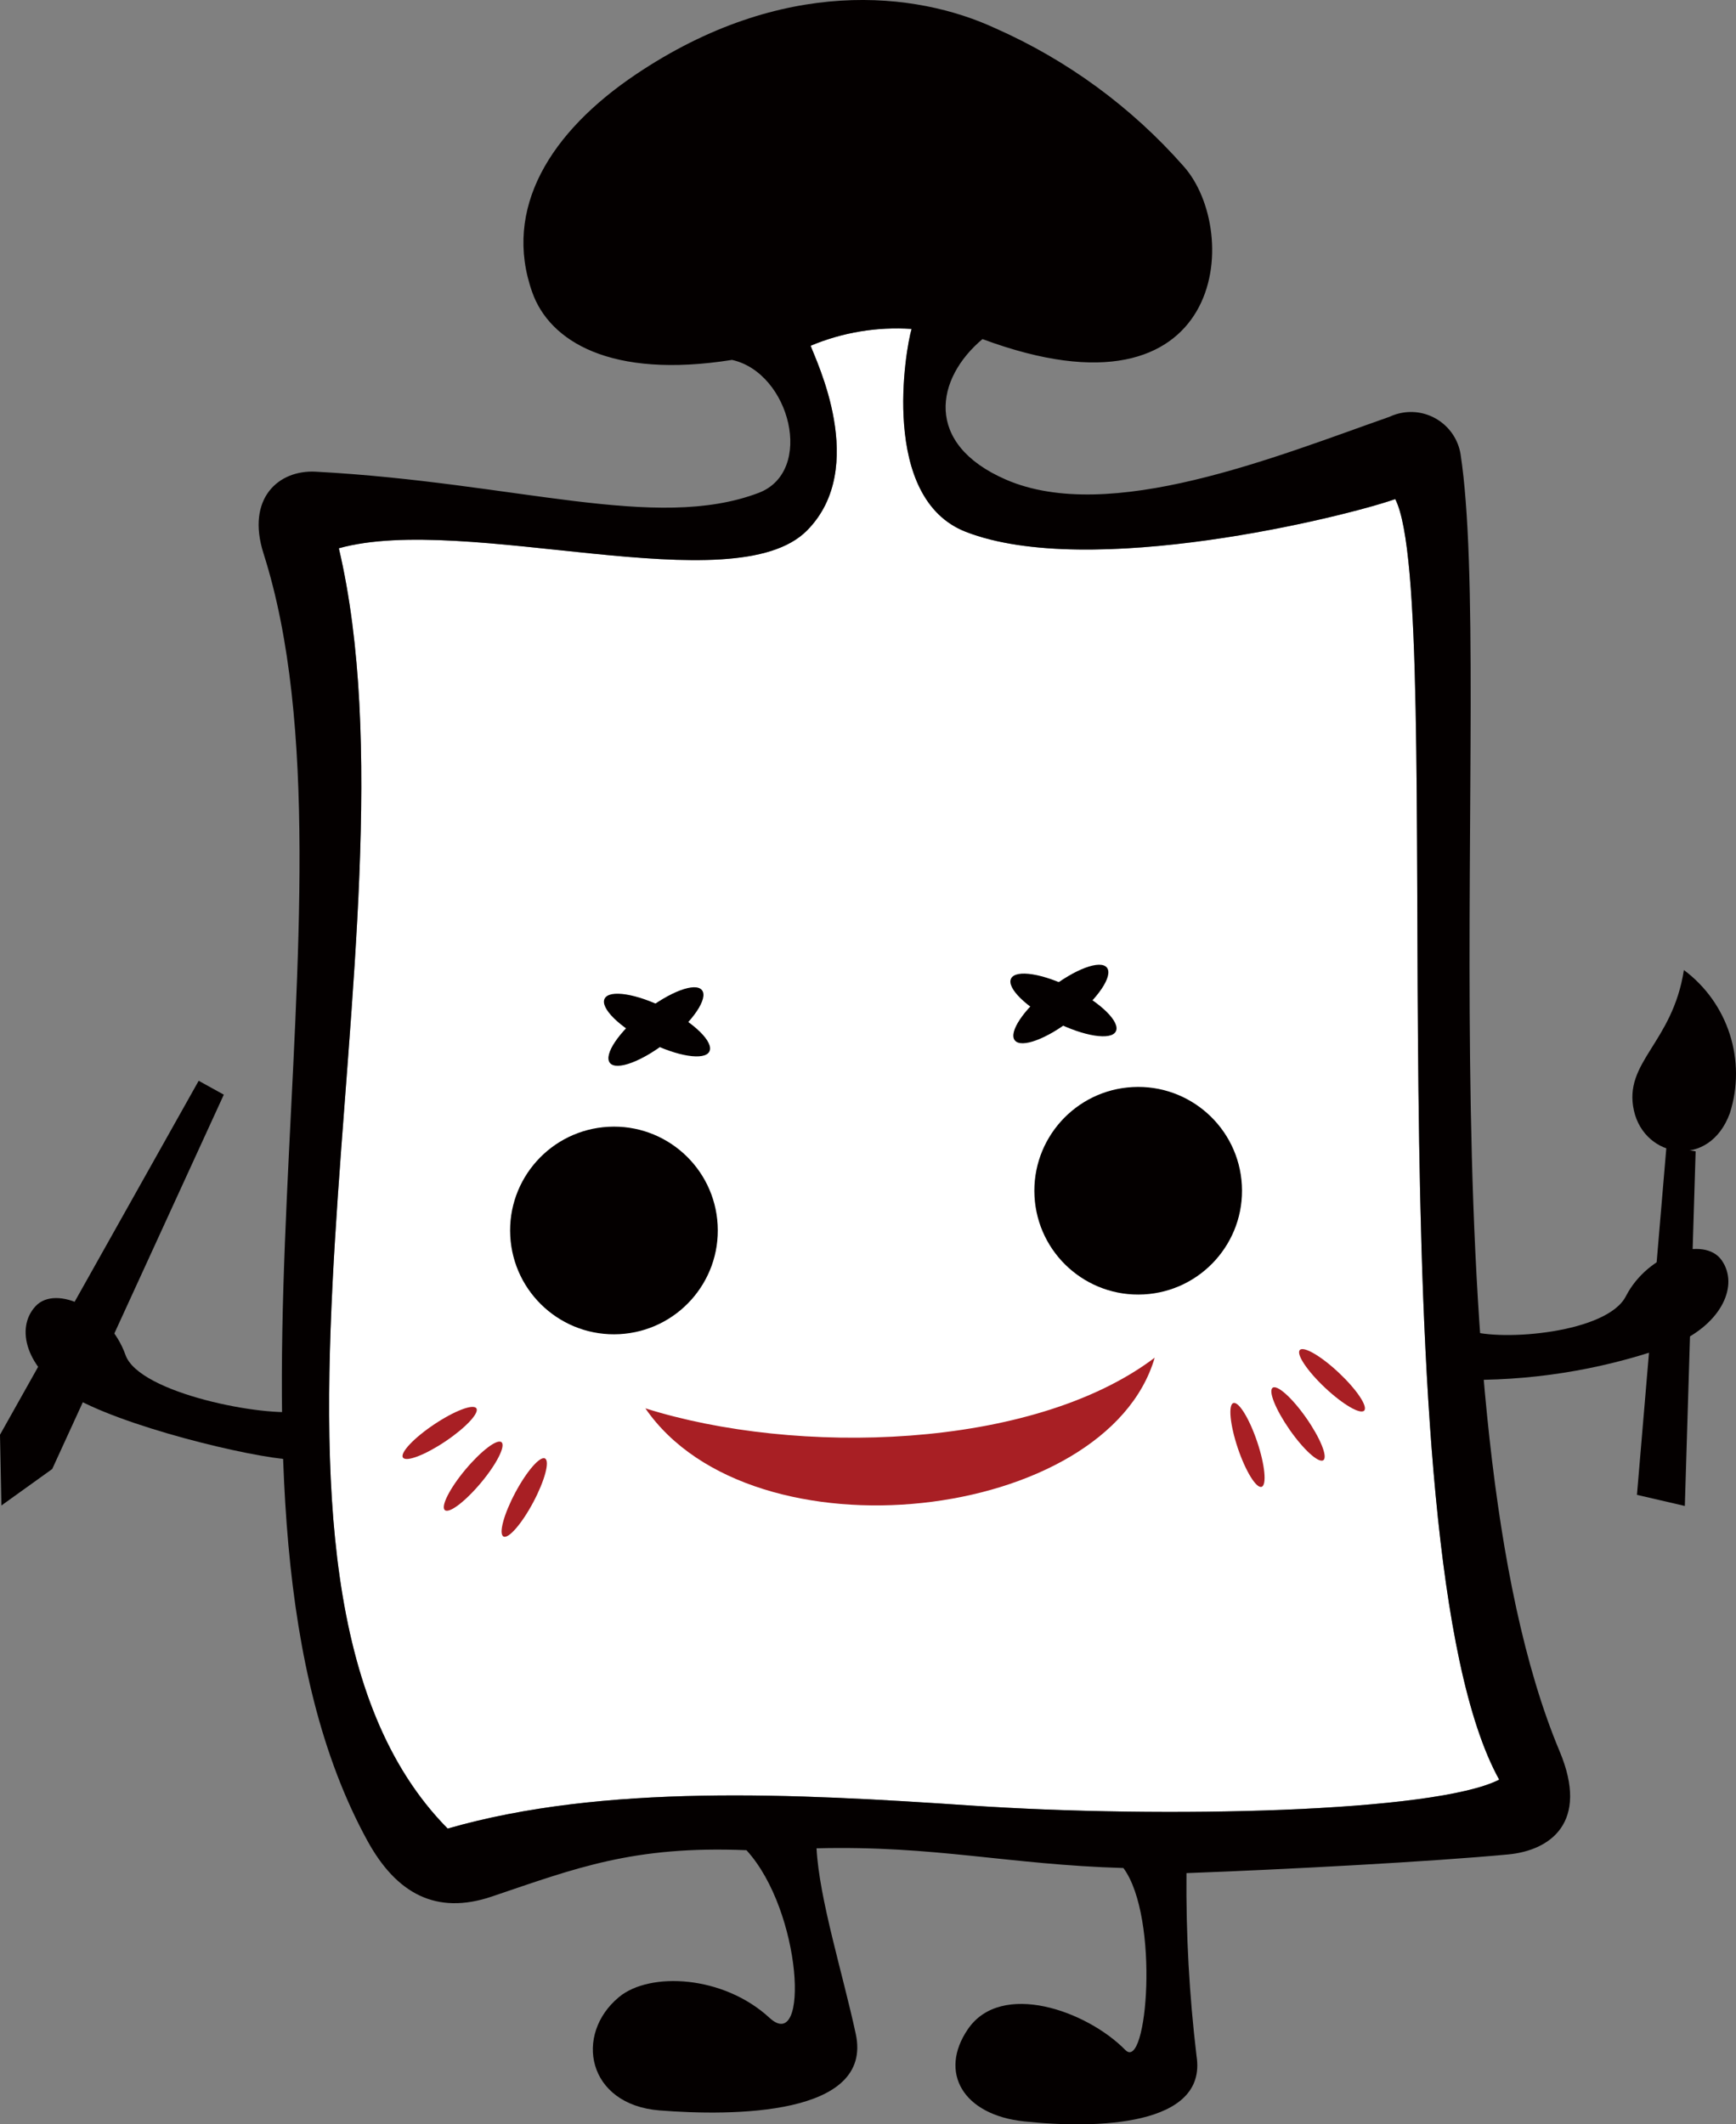
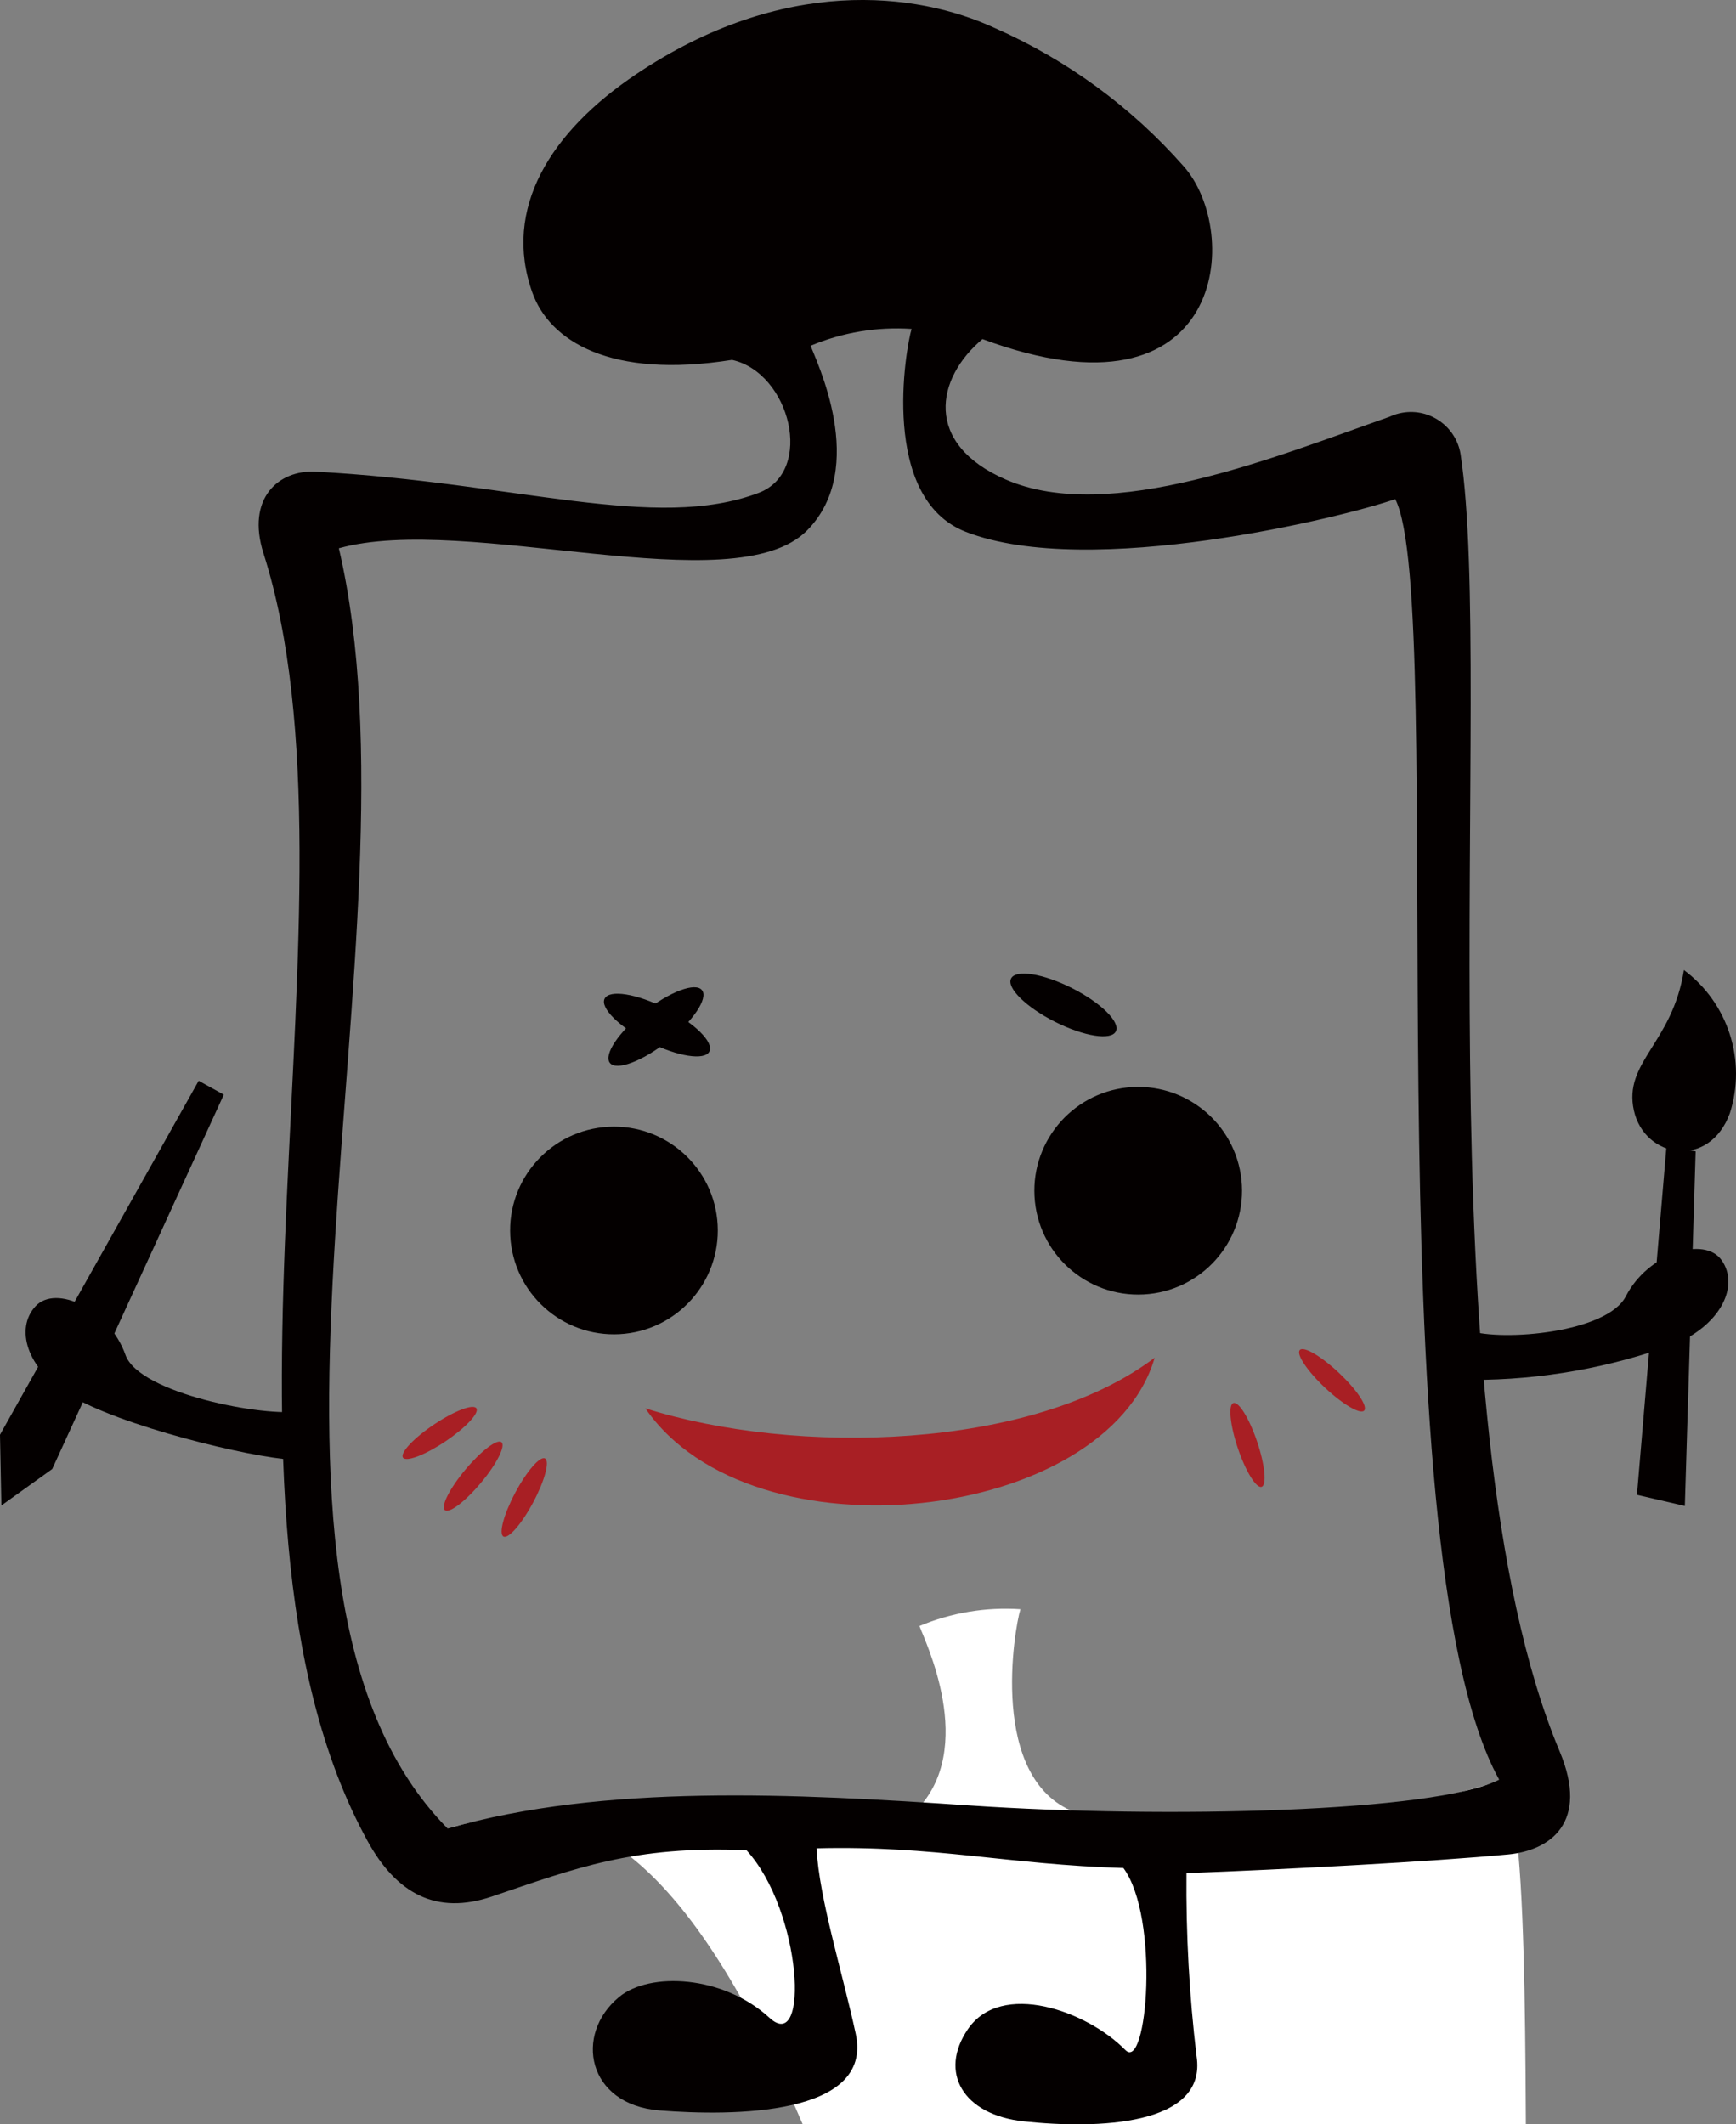
<svg xmlns="http://www.w3.org/2000/svg" version="1.1" id="レイヤー_1" x="0px" y="0px" width="107.685px" height="131.783px" viewBox="0 0 107.685 131.783" style="enable-background:new 0 0 107.685 131.783;" xml:space="preserve">
  <rect x="0" y="0" width="107.685" height="131.783" fill="#808080" stroke="none" />
  <style type="text/css">
	.st0{fill:#FFFFFF;}
	.st1{fill:#040000;}
	.st2{fill:#A81F24;}
</style>
-   <path class="st0" d="M27.769,113.436c-15.22-15.4-1.161-55.629-6.75-79.423c7.886-2.203,24.508,3.463,29.037-1.099  c3.871-3.899,0.514-10.638,0.229-11.466c1.978-0.829,4.122-1.186,6.262-1.042c-0.369,1.209-1.992,10.503,3.363,12.587  c7.669,2.986,23.521-0.933,26.637-2.031c3.297,6.415-1.607,64.873,6.448,79.44c-3.983,2.032-20.774,2.416-32.799,1.604  C49.317,111.269,37.474,110.645,27.769,113.436z" />
+   <path class="st0" d="M27.769,113.436c7.886-2.203,24.508,3.463,29.037-1.099  c3.871-3.899,0.514-10.638,0.229-11.466c1.978-0.829,4.122-1.186,6.262-1.042c-0.369,1.209-1.992,10.503,3.363,12.587  c7.669,2.986,23.521-0.933,26.637-2.031c3.297,6.415-1.607,64.873,6.448,79.44c-3.983,2.032-20.774,2.416-32.799,1.604  C49.317,111.269,37.474,110.645,27.769,113.436z" />
  <g id="グループ_1511" transform="translate(-1070.851 -145.493)">
    <path id="パス_3248" class="st1" d="M1115.367,221.482c0.19,3.552-2.536,6.586-6.088,6.776s-6.586-2.536-6.776-6.088   s2.536-6.585,6.088-6.776s6.585,2.534,6.776,6.086C1115.367,221.48,1115.367,221.481,1115.367,221.482z" />
    <path id="パス_3249" class="st2" d="M1142.477,229.718c-2.973,10.199-24.952,12.782-31.594,3.142   C1120.19,235.802,1134.87,235.471,1142.477,229.718z" />
    <path id="パス_3250" class="st1" d="M1147.885,219.017c0.19,3.552-2.535,6.586-6.087,6.776s-6.586-2.535-6.776-6.087   s2.535-6.585,6.086-6.776C1144.659,212.74,1147.693,215.465,1147.885,219.017z" />
    <path id="パス_3251" class="st1" d="M1167.597,254.141c-8.75-20.861-4.018-66.579-6.149-80.489   c-0.288-1.7-1.899-2.844-3.598-2.556c-0.28,0.047-0.553,0.133-0.81,0.254c-7.051,2.476-17.363,6.691-23.795,3.894   c-5.12-2.226-4.35-6.283-1.45-8.716c15.152,5.63,16.125-6.673,12.457-10.743c-3.227-3.658-7.209-6.573-11.672-8.544   c-4.907-2.272-13.204-3.234-22.274,2.859c-5.324,3.577-8.28,8.34-6.437,13.532c1.07,3.012,4.834,5.387,12.389,4.188   c3.604,0.794,5.143,6.922,1.652,8.249c-6.397,2.426-15.031-0.648-27.479-1.315c-2.298-0.123-4.325,1.652-3.232,5.079   c6.727,21.1-5.024,58.898,6.435,79.838c1.802,3.295,4.277,4.641,7.724,3.475c5.207-1.76,8.769-3.164,15.797-2.875   c3.457,3.78,3.921,12.696,1.429,10.399c-2.875-2.651-7.432-2.866-9.331-1.293c-2.808,2.319-1.99,6.679,2.51,7.037   c4.5,0.357,13.269,0.35,12.172-4.743c-0.806-3.745-2.266-8.365-2.434-11.517c7.319-0.186,11.874,1.011,19.036,1.223   c2.258,3.068,1.48,12.673,0.122,11.291c-2.404-2.447-7.702-4.321-9.768-1.296c-1.826,2.67-0.321,5.321,3.489,5.723   c4.49,0.477,11.381,0.301,10.693-4.057c-0.45-3.765-0.659-7.554-0.625-11.345c6.091-0.226,15.215-0.71,19.964-1.16   C1166.993,260.288,1169.456,258.572,1167.597,254.141z M1098.62,258.929c-15.22-15.4-1.161-55.629-6.75-79.423   c7.886-2.203,24.508,3.463,29.037-1.099c3.871-3.899,0.514-10.638,0.229-11.466c1.978-0.829,4.122-1.186,6.262-1.042   c-0.369,1.209-1.992,10.503,3.363,12.587c7.669,2.986,23.521-0.933,26.637-2.031c3.297,6.415-1.607,64.873,6.448,79.44   c-3.983,2.032-20.774,2.416-32.799,1.604C1120.168,256.762,1108.325,256.138,1098.62,258.929z" />
    <path id="パス_3252" class="st1" d="M1089.506,233.033c-2.156,0.396-10.025-1.082-10.872-3.487c-1-2.834-4.31-4.396-5.581-3.019   s-0.558,3.859,2.07,5.48c3.169,1.957,11.296,3.901,13.812,4.036" />
    <path id="パス_3253" class="st1" d="M1161.969,228.036c2.083,0.684,8.571,0.139,9.734-2.127c1.374-2.673,4.866-3.772,5.944-2.236   c1.078,1.536,0.03,3.898-2.793,5.151c-4.072,1.508-8.38,2.277-12.722,2.272" />
    <path id="パス_3254" class="st1" d="M1074.09,236.624l10.644-23.223l-1.559-0.861l-12.324,21.958l0.087,4.389L1074.09,236.624z" />
    <path id="パス_3255" class="st1" d="M1172.392,238.227l2.97,0.689l0.67-21.999l-1.81-0.301L1172.392,238.227z" />
    <path id="パス_3256" class="st1" d="M1175.304,205.67c-0.707,4.554-3.775,5.702-3.099,8.723c0.662,2.96,4.677,3.648,5.951,0.157   C1179.197,211.284,1178.052,207.718,1175.304,205.67z" />
    <path id="パス_3257" class="st1" d="M1140.067,209.476c-0.291,0.577-1.982,0.31-3.776-0.596   c-1.794-0.906-3.017-2.109-2.721-2.685s1.982-0.309,3.776,0.596S1140.359,208.899,1140.067,209.476z" />
    <path id="パス_3258" class="st1" d="M1114.854,210.724c-0.292,0.576-1.982,0.309-3.776-0.596s-3.017-2.109-2.721-2.685   s1.982-0.31,3.776,0.596C1113.927,208.945,1115.145,210.147,1114.854,210.724z" />
    <path id="パス_3259" class="st1" d="M1114.395,206.919c0.4,0.507-0.553,1.926-2.132,3.173c-1.579,1.247-3.181,1.845-3.581,1.338   c-0.399-0.507,0.552-1.926,2.132-3.173C1112.394,207.011,1113.995,206.411,1114.395,206.919z" />
    <path id="パス_3260" class="st2" d="M1100.401,232.859c0.194,0.29-0.667,1.209-1.925,2.053s-2.435,1.292-2.629,1.003   c-0.194-0.29,0.667-1.21,1.926-2.053S1100.205,232.567,1100.401,232.859z" />
    <path id="パス_3261" class="st2" d="M1101.959,234.961c0.269,0.224-0.297,1.349-1.27,2.512s-1.973,1.926-2.242,1.702   s0.297-1.348,1.27-2.511C1100.69,235.501,1101.692,234.738,1101.959,234.961z" />
    <path id="パス_3262" class="st2" d="M1104.658,235.97c0.309,0.164-0.018,1.381-0.73,2.718c-0.711,1.336-1.539,2.288-1.847,2.123   c-0.308-0.164,0.019-1.38,0.731-2.717C1103.523,236.757,1104.35,235.806,1104.658,235.97z" />
    <path id="パス_3263" class="st2" d="M1147.357,232.532c0.332-0.111,0.991,0.962,1.475,2.396s0.607,2.694,0.277,2.801   s-0.991-0.962-1.475-2.397C1147.151,233.896,1147.027,232.64,1147.357,232.532z" />
-     <path id="パス_3264" class="st2" d="M1149.796,231.581c0.288-0.2,1.222,0.644,2.089,1.886s1.34,2.41,1.053,2.61   s-1.221-0.644-2.088-1.885C1149.983,232.949,1149.511,231.781,1149.796,231.581z" />
    <path id="パス_3265" class="st2" d="M1151.48,229.241c0.239-0.254,1.327,0.381,2.429,1.42c1.102,1.038,1.803,2.086,1.563,2.34   c-0.239,0.254-1.327-0.381-2.43-1.42C1151.939,230.543,1151.24,229.496,1151.48,229.241z" />
-     <path id="パス_3266" class="st1" d="M1139.513,205.521c0.4,0.507-0.554,1.926-2.132,3.173c-1.578,1.247-3.181,1.845-3.581,1.338   c-0.399-0.507,0.553-1.926,2.132-3.173C1137.512,205.613,1139.112,205.014,1139.513,205.521z" />
  </g>
</svg>